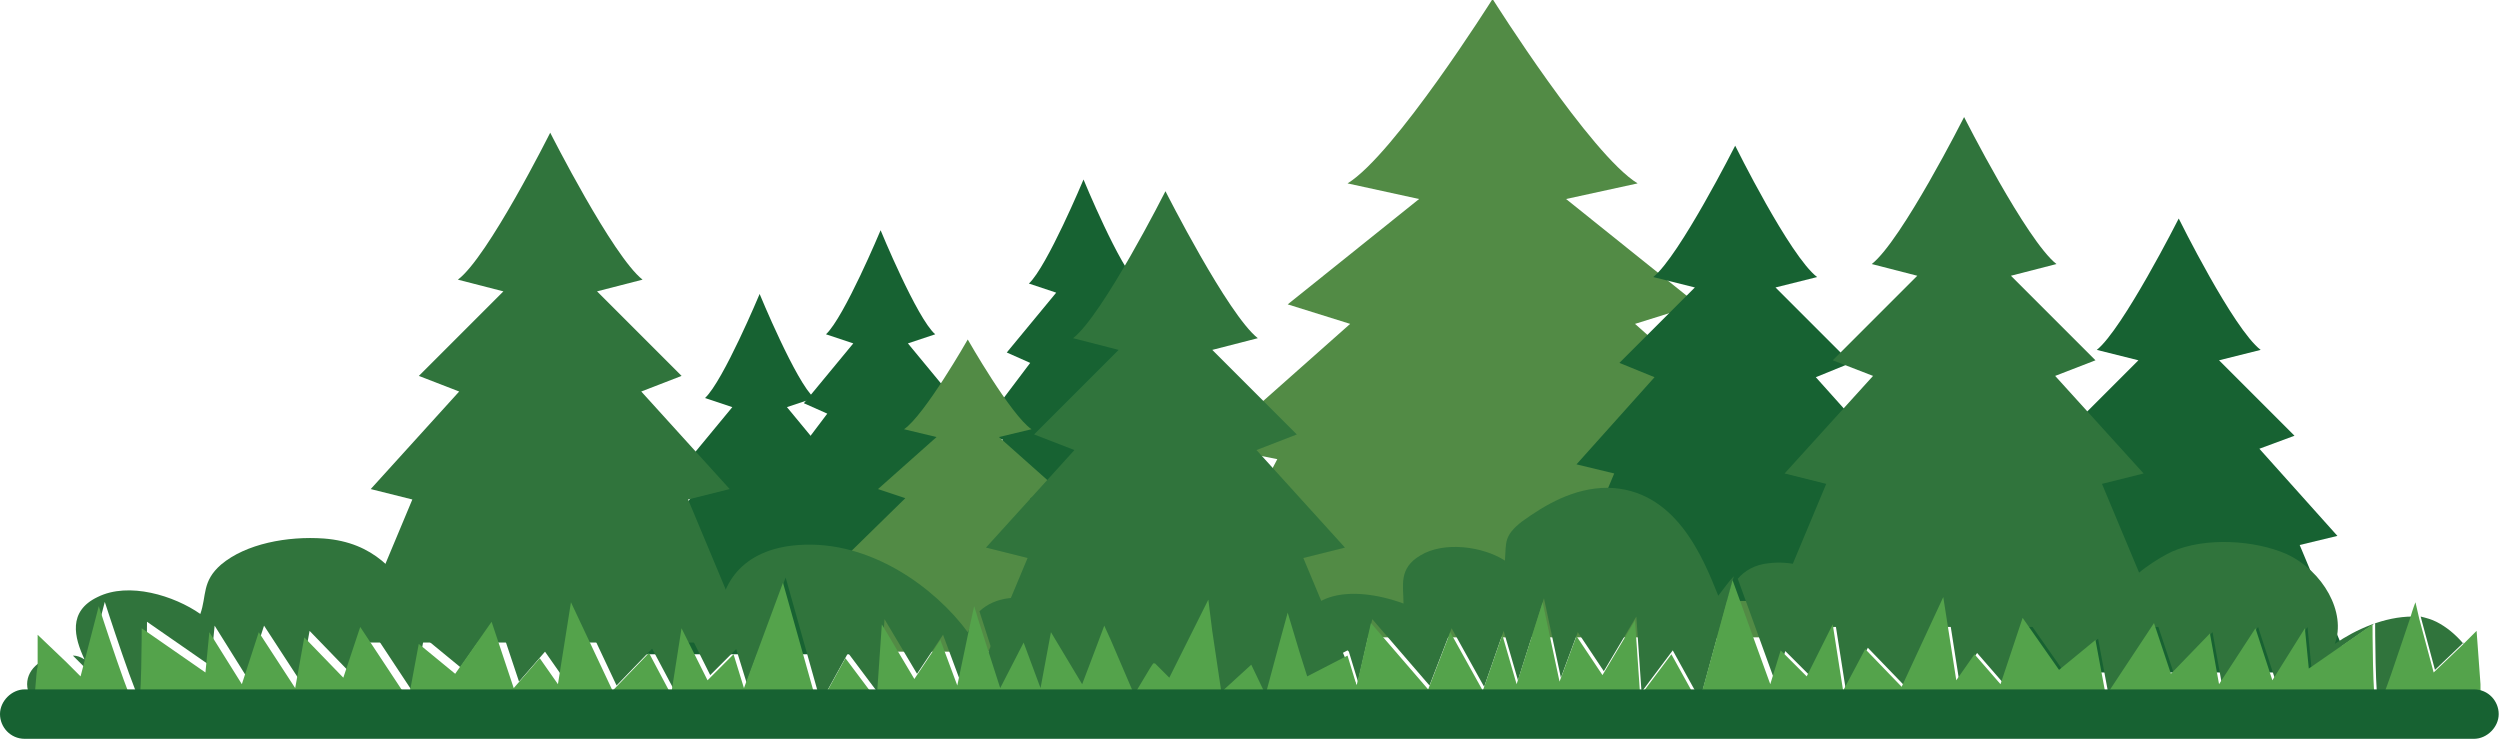
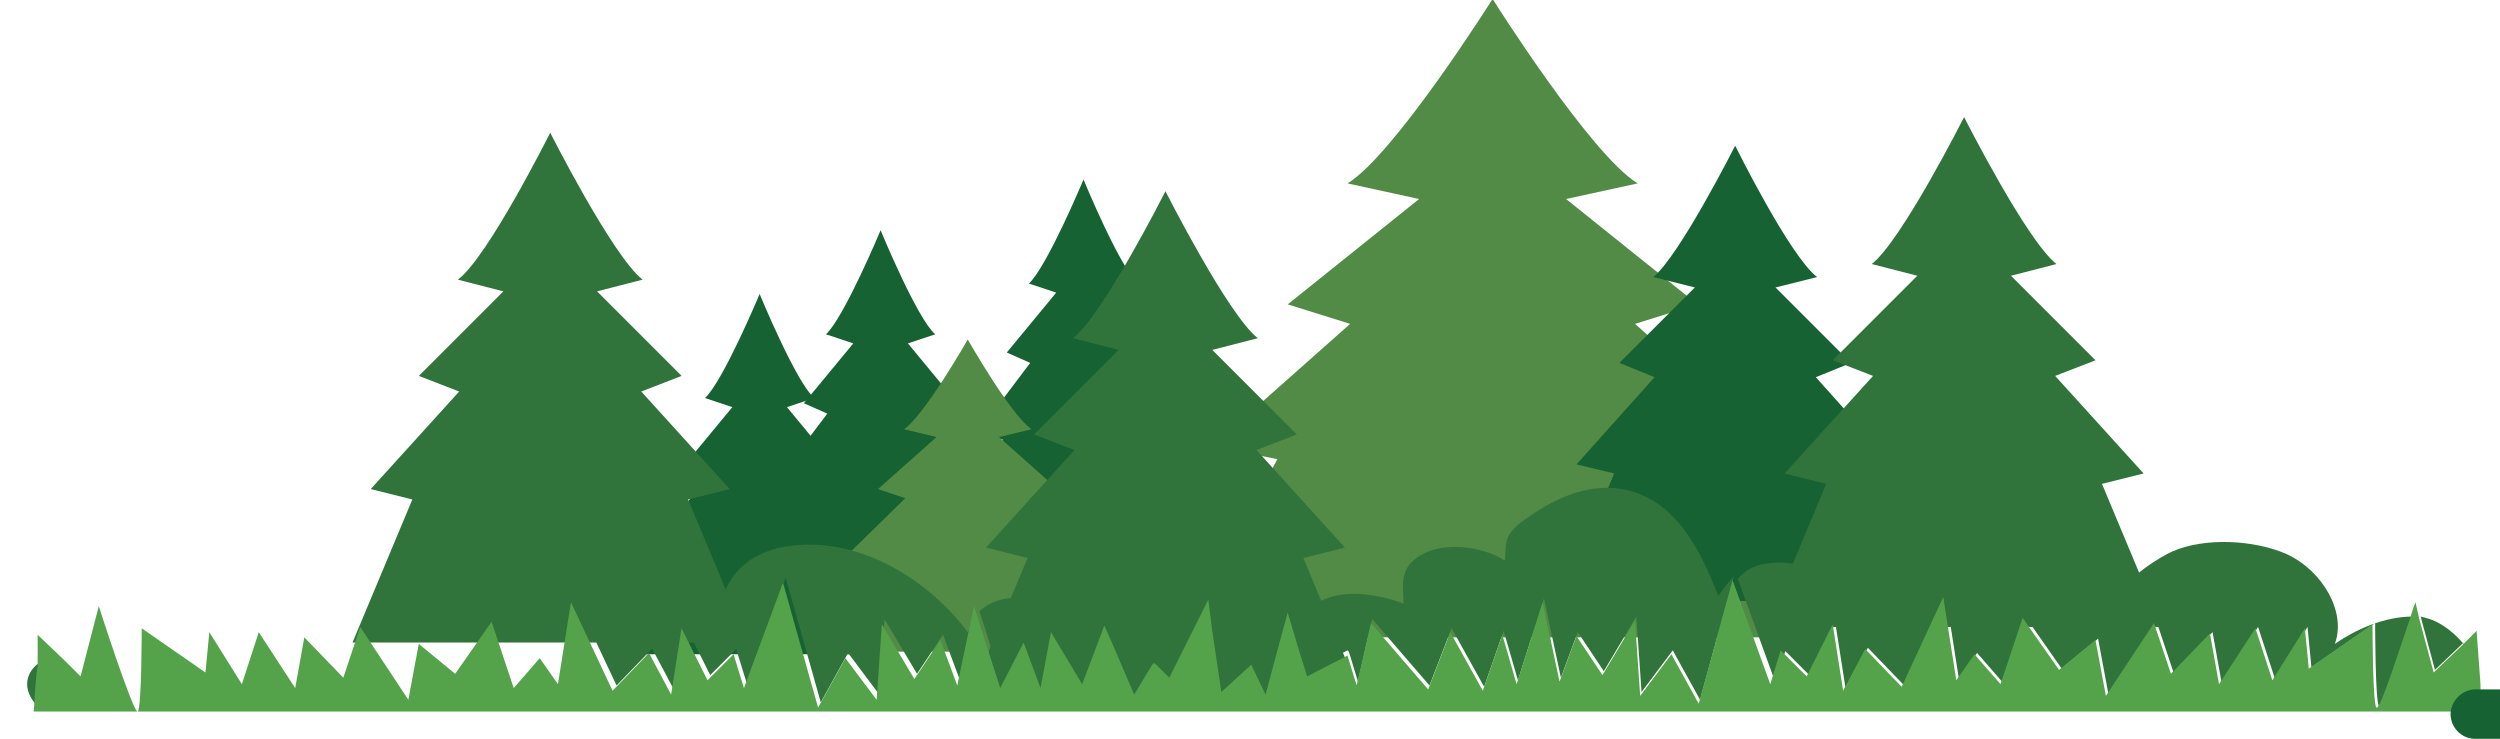
<svg xmlns="http://www.w3.org/2000/svg" id="_レイヤー_1" version="1.1" viewBox="0 0 192.2 56.8">
  <defs>
    <style>
      .st0 {
        fill: #30743c;
      }

      .st1 {
        fill: #528b45;
      }

      .st2 {
        fill: #54a34b;
      }

      .st3 {
        fill: #176232;
      }
    </style>
  </defs>
  <g>
    <g>
      <path class="st1" d="M117.8,49h20.7l-7.2-13.7,5-1-10.6-9.4,4.8-1.5-10.1-8.1,5.5-1.2c-3.6-2.2-11.1-14.1-11.1-14.1h-.1s-7.5,11.9-11.1,14.1l5.5,1.2-10.1,8.1,4.8,1.5-10.6,9.4,5,1-7.2,13.7h20.7" />
-       <path class="st3" d="M169.1,51.7h11.8l-4.1-9.8,2.9-.7-6-6.7,2.7-1-5.8-5.8,3.2-.8c-2.1-1.6-6.3-10.1-6.3-10.1h0s-4.3,8.5-6.3,10.1l3.2.8-5.8,5.8,2.7,1-6,6.7,2.9.7-4.1,9.8h11.8" />
      <path class="st3" d="M84.3,41.5h7.9l-2.7-7.7,1.9-.6-4-5.3,1.8-.8-3.8-4.6,2.1-.7c-1.4-1.2-4.2-8-4.2-8h0s-2.8,6.7-4.2,8l2.1.7-3.8,4.6,1.8.8-4,5.3,1.9.6-2.7,7.7h7.9" />
      <path class="st3" d="M68.7,45.4h7.9l-2.7-7.7,1.9-.6-4-5.3,1.8-.8-3.8-4.6,2.1-.7c-1.4-1.2-4.2-8-4.2-8h0s-2.8,6.7-4.2,8l2.1.7-3.8,4.6,1.8.8-4,5.3,1.9.6-2.7,7.7h7.9" />
      <path class="st3" d="M59.4,50.3h7.9l-2.7-7.7,1.9-.6-4-5.3,1.8-.8-3.8-4.6,2.1-.7c-1.4-1.2-4.2-8-4.2-8h0s-2.8,6.7-4.2,8l2.1.7-3.8,4.6,1.8.8-4,5.3,1.9.6-2.7,7.7h7.9" />
      <path class="st3" d="M135,46.2h11.8l-4.1-9.8,2.9-.7-6-6.7,2.7-1.1-5.8-5.8,3.2-.8c-2.1-1.6-6.3-10.1-6.3-10.1h0s-4.3,8.5-6.3,10.1l3.2.8-5.8,5.8,2.7,1.1-6,6.7,2.9.7-4.1,9.8h11.8" />
      <path class="st0" d="M152.9,48.2h13.3l-4.6-11,3.2-.8-6.8-7.5,3.1-1.2-6.5-6.5,3.5-.9c-2.3-1.8-7.1-11.3-7.1-11.3h0s-4.8,9.5-7.1,11.3l3.5.9-6.5,6.5,3.1,1.2-6.8,7.5,3.2.8-4.6,11h13.3" />
      <path class="st1" d="M75.7,50.1h9.2l-3.2-6.7,2.2-.5-4.7-4.6,2.1-.7-4.5-4,2.5-.6c-1.6-1.1-4.9-6.9-4.9-6.9h0s-3.3,5.8-4.9,6.9l2.5.6-4.5,4,2.1.7-4.7,4.6,2.2.5-3.2,6.7h9.2" />
      <path class="st0" d="M91.5,53.9h13.3l-4.6-11,3.2-.8-6.8-7.5,3.1-1.2-6.5-6.5,3.5-.9c-2.3-1.8-7.1-11.3-7.1-11.3h0s-4.8,9.5-7.1,11.3l3.5.9-6.5,6.5,3.1,1.2-6.8,7.5,3.2.8-4.6,11h13.3" />
      <path class="st0" d="M44.2,49.4h13.3l-4.6-11,3.2-.8-6.8-7.5,3.1-1.2-6.5-6.5,3.5-.9c-2.3-1.8-7.1-11.3-7.1-11.3h0s-4.8,9.6-7.1,11.3l3.5.9-6.5,6.5,3.1,1.2-6.8,7.5,3.2.8-4.6,11h13.3" />
    </g>
    <g>
      <path class="st0" d="M88.4,51.1c-.7-1-1.8-2.3-3-2.2l1.8,4.2,1.2-2Z" />
      <path class="st0" d="M78.8,48.9l1.3,3.5.8-4.3,2.4,4,1.1-2.9c0,0-.1,0-.2.1-1.3-2.8-6.5-4.6-8.9-2.3l1.7,5.3,1.8-3.5Z" />
      <path class="st0" d="M91.7,48.4c-1.4.4-2.5,1.1-2.8,2.2l1.1,1.1,1.7-3.4Z" />
      <path class="st0" d="M50.1,49.8l1.7,3.2.8-5.1,2,4,2-2,.8,2.6,3-8.1,2.7,9.6,2.1-3.8,2.4,3.2.4-5.8,2.5,4.2,2-3,1.3,3.5.9-4.3c-.1.2-.2.4-.3.6-2.5-3.4-7.5-7.1-13-6.7-4.4.3-6.2,3.1-6.1,6.2-2.8-2.4-8-3.8-11.1-2.2l3.2,6.8,2.8-2.9Z" />
      <path class="st0" d="M96.2,50.7l1.1,2.3,1.1-4.1c-1.5-.6-3.4-.9-5.1-.8l.7,4.7,2.3-2.1Z" />
      <path class="st0" d="M3.1,50.9c-1.1.7-1.5,2.1-.2,3.4h0l.2-3.4Z" />
      <path class="st0" d="M190.7,52.5v1.1c0-.4,0-.8,0-1.1Z" />
-       <path class="st0" d="M8,46.1s2.7,8.4,3,8.1c.3-.3.3-6.4.3-6.4l4.9,3.4.3-3.1,2.5,4,1.3-4,2.8,4.3.7-3.9,3,3.1,1.3-3.9,3.7,5.6.8-4.3,2.8,2.3,2.8-4,1.7,5.1,2-2.3,1.4,2,1-6.3c-1.2.6-2.2,1.7-2.4,3.4-.5-1.7-2.6-3-4.7-3.5-2.3-.6-3.4-.2-5.2.6-1.5-2.3-3.2-4.6-7.1-4.9-2.8-.2-6,.4-7.9,2-1.5,1.3-1.1,2.4-1.6,3.8-2-1.4-5.5-2.5-7.9-1.3-2.3,1.1-1.8,3.1-1,4.8-.3-.2-.6-.3-.9-.3l1.1,1.1,1.4-5.4Z" />
      <path class="st0" d="M103.7,50.1l.7,2.3,1.1-4.8,4.4,5.1,1.7-4.4,2.5,4.5,1.5-4.3,1.1,3.8,2-6.3,1.3,6.1,1.3-3.5,2,3,2.5-4.2.4,5.8,2.4-3.2,2.1,3.8,2.6-9.5c-.4.4-.8,1-1.2,1.5-1.2-3-3.3-8.2-8.5-8.3-2.6,0-4.8,1.3-6.6,2.6-1.4,1.1-1.2,1.6-1.3,3-1.7-1.1-4.7-1.5-6.5-.4-1.7,1-1.3,2.3-1.3,3.7-4.1-1.5-8.3-.9-8,3.3,0,0,0,0,0,0l.6,1.9,3.1-1.6Z" />
      <path class="st0" d="M189.4,49.5c-.6-.7-1.3-1.3-2.1-1.7-.4-.2-.8-.3-1.2-.4l1.1,4.1,2.2-2.1Z" />
      <path class="st0" d="M137.1,49.9l2,2,2-4,.8,5.1,1.7-3.2,2.8,2.9,3.2-6.9,1,6.4,1.4-2,2,2.3,1.7-5.1,2.8,4,2.8-2.3.8,4.3,3.7-5.6,1.3,3.9,3-3.1.7,3.9,2.8-4.3,1.3,4,2.5-4,.3,3.1,4.9-3.4s0,6.1.3,6.4c.2.2,1.8-4.6,2.6-6.9-2.2,0-4.4,1-6,2.1.9-2.4-.9-5.6-3.7-6.9-2.5-1.1-6.3-1.3-8.8-.2-.9.4-3.5,2-3.5,2.9-.7-1-1-2-2.1-2.8-2.1-1.4-5.6-1.5-8.2-1.1-3.6.4-8.4,2-9.1,5.1-2.3-1.3-4.8-3.6-8.1-3.2-1.1.1-1.9.6-2.4,1.2l2.9,8,.8-2.6Z" />
      <path class="st2" d="M190.7,54.3v.2c0,0,0-.8,0-.8v-1.1c0,0-.3-4.1-.3-4.1l-1.1,1.1-2.2,2.1-1.1-4.1-.3-1.3s-.2.5-.4,1.2c-.8,2.3-2.3,7.1-2.6,6.9-.3-.3-.3-6.4-.3-6.4l-4.9,3.4-.3-3.1-2.5,4-1.3-4-2.8,4.3-.7-3.9-3,3.1-1.3-3.9-3.7,5.6-.8-4.3-2.8,2.3-2.8-4-1.7,5.1-2-2.3-1.4,2-1-6.4-3.2,6.9-2.8-2.9-1.7,3.2-.8-5.1-2,4-2-2-.8,2.6-2.9-8h0c0,0,0,0,0,0l-2.6,9.5-2.1-3.8-2.4,3.2-.4-5.8-2.5,4.2-2-3-1.3,3.5-1.3-6.1-2,6.3-1.1-3.8-1.5,4.3-2.5-4.5-1.7,4.4-4.4-5.1-1.1,4.8-.7-2.3-3.1,1.6-.6-1.9-.9-3-.6,2.2-1.1,4.1-1.1-2.3-2.3,2.1-.7-4.7-.3-2.4-1.3,2.6-1.7,3.4-1.1-1.1h-.1c0-.1-.3.4-.3.4l-1.2,2-1.8-4.2-.5-1.1-.6,1.6-1.1,2.9-2.4-4-.8,4.3-1.3-3.5-1.8,3.5-1.7-5.3-.3-1-.4,1.8-.9,4.3-1.3-3.5-2,3-2.5-4.2-.4,5.8-2.4-3.2-2.1,3.8-2.7-9.6-3,8.1-.8-2.6-2,2-2-4-.8,5.1-1.7-3.2-2.8,2.9-3.2-6.8h0c0,0,0,0,0,0l-1,6.3-1.4-2-2,2.3-1.7-5.1-2.8,4-2.8-2.3-.8,4.3-3.7-5.6-1.3,3.9-3-3.1-.7,3.9-2.8-4.3-1.3,4-2.5-4-.3,3.1-4.9-3.4s0,6.1-.3,6.4c-.3.3-3-8.1-3-8.1l-1.4,5.4-1.1-1.1-2.2-2.1v2.5c-.1,0-.3,3.4-.3,3.4h187.8Z" />
    </g>
  </g>
-   <path class="st3" d="M190.3,56.8H1.9c-1.1,0-1.9-.9-1.9-1.9s.9-1.9,1.9-1.9h188.3c1.1,0,1.9.9,1.9,1.9s-.9,1.9-1.9,1.9Z" />
+   <path class="st3" d="M190.3,56.8c-1.1,0-1.9-.9-1.9-1.9s.9-1.9,1.9-1.9h188.3c1.1,0,1.9.9,1.9,1.9s-.9,1.9-1.9,1.9Z" />
</svg>